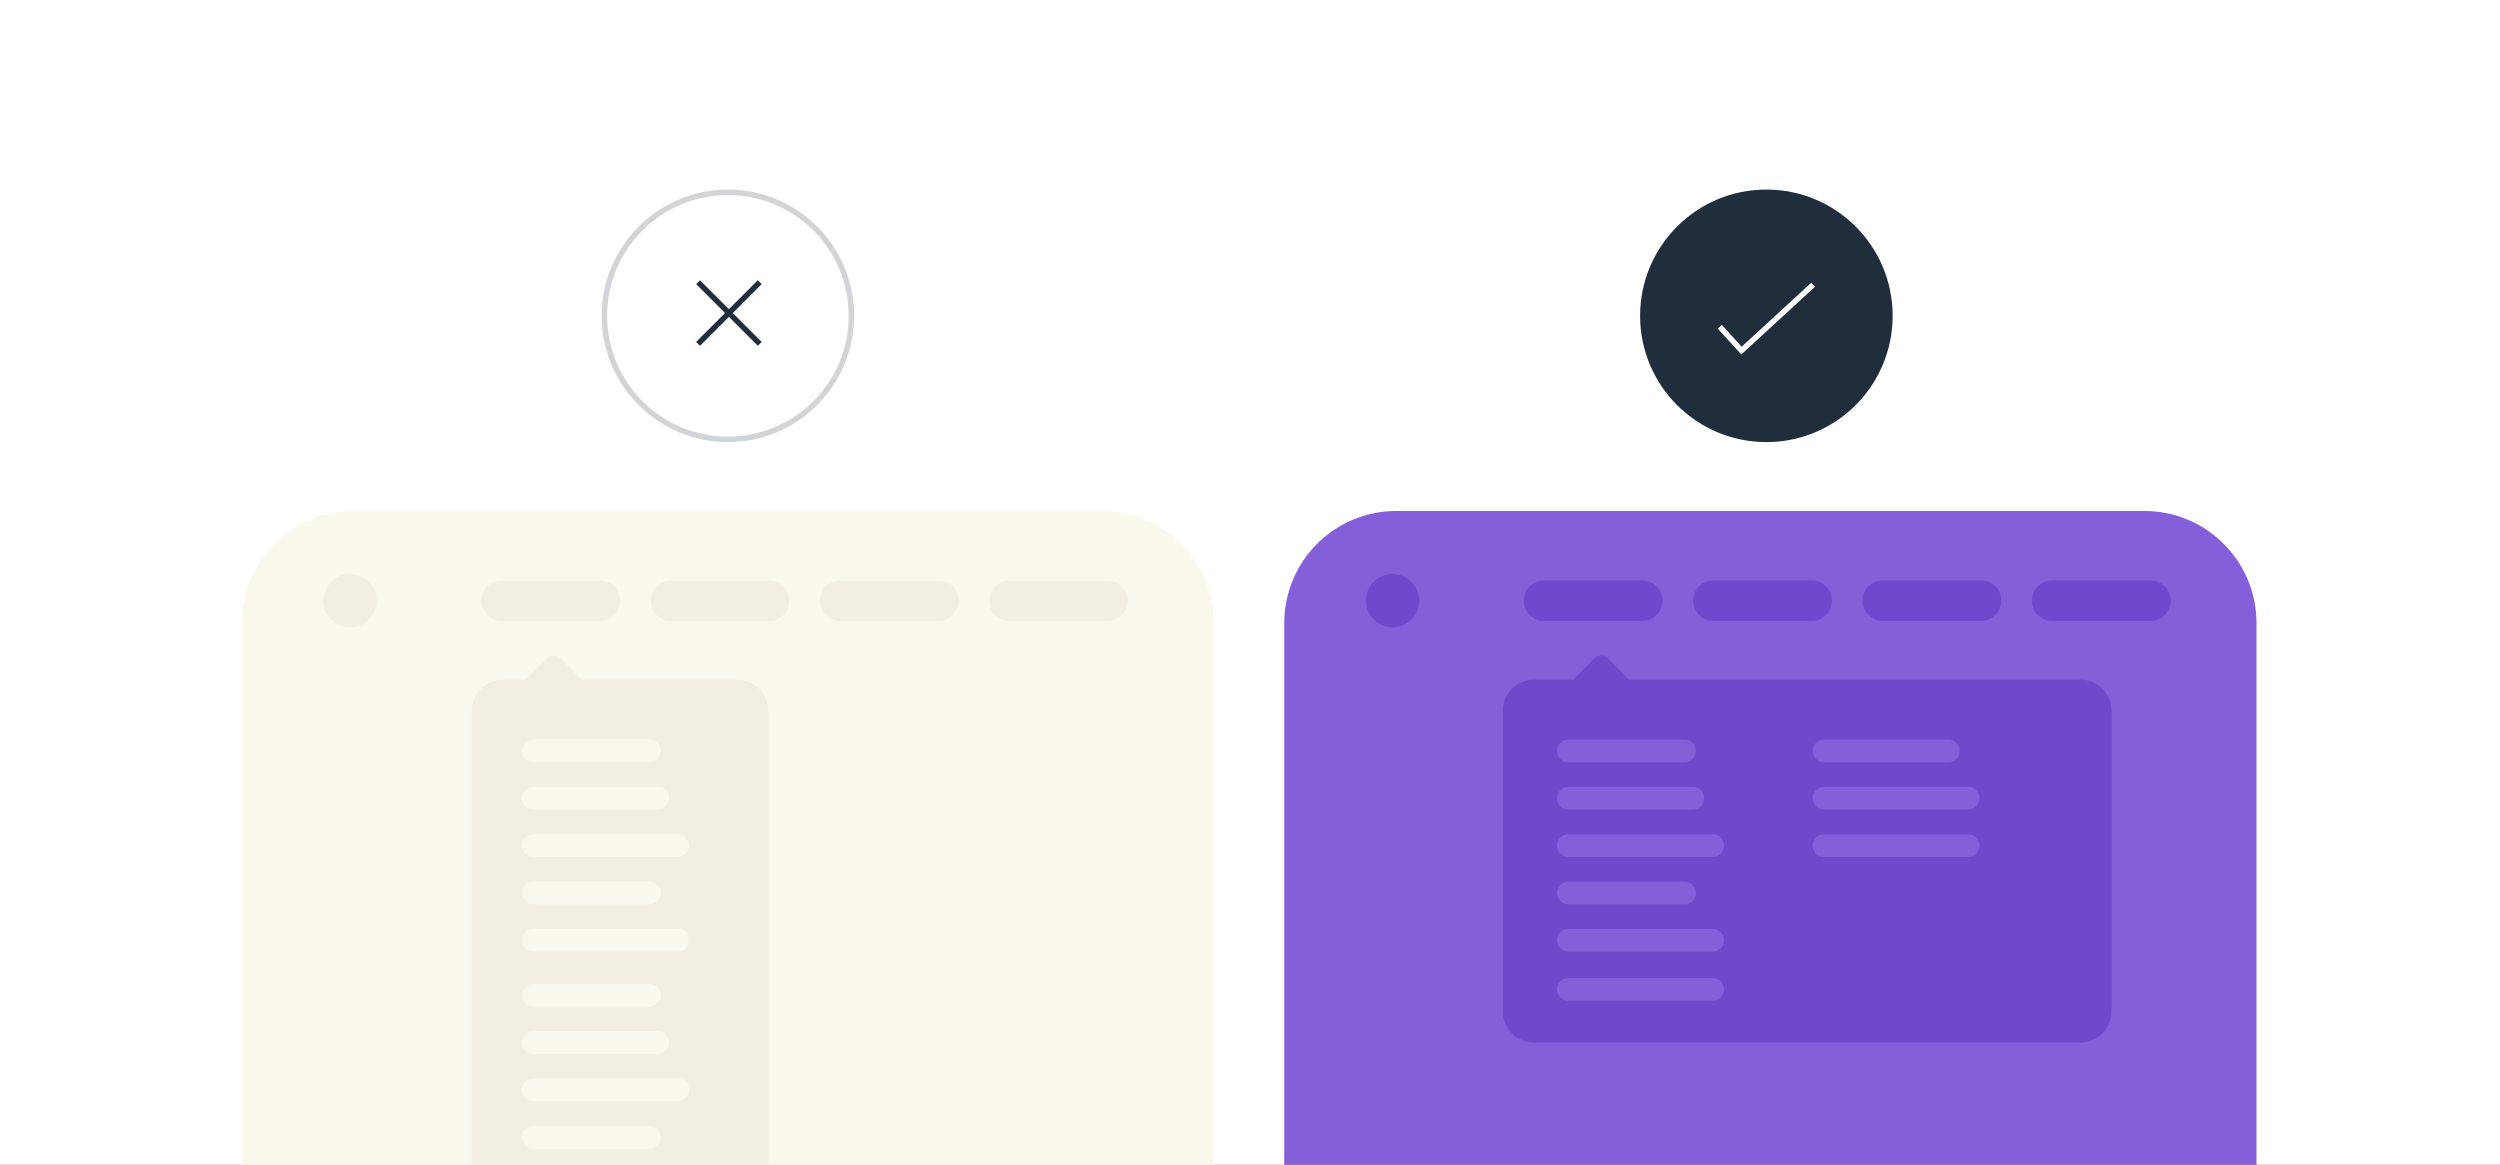
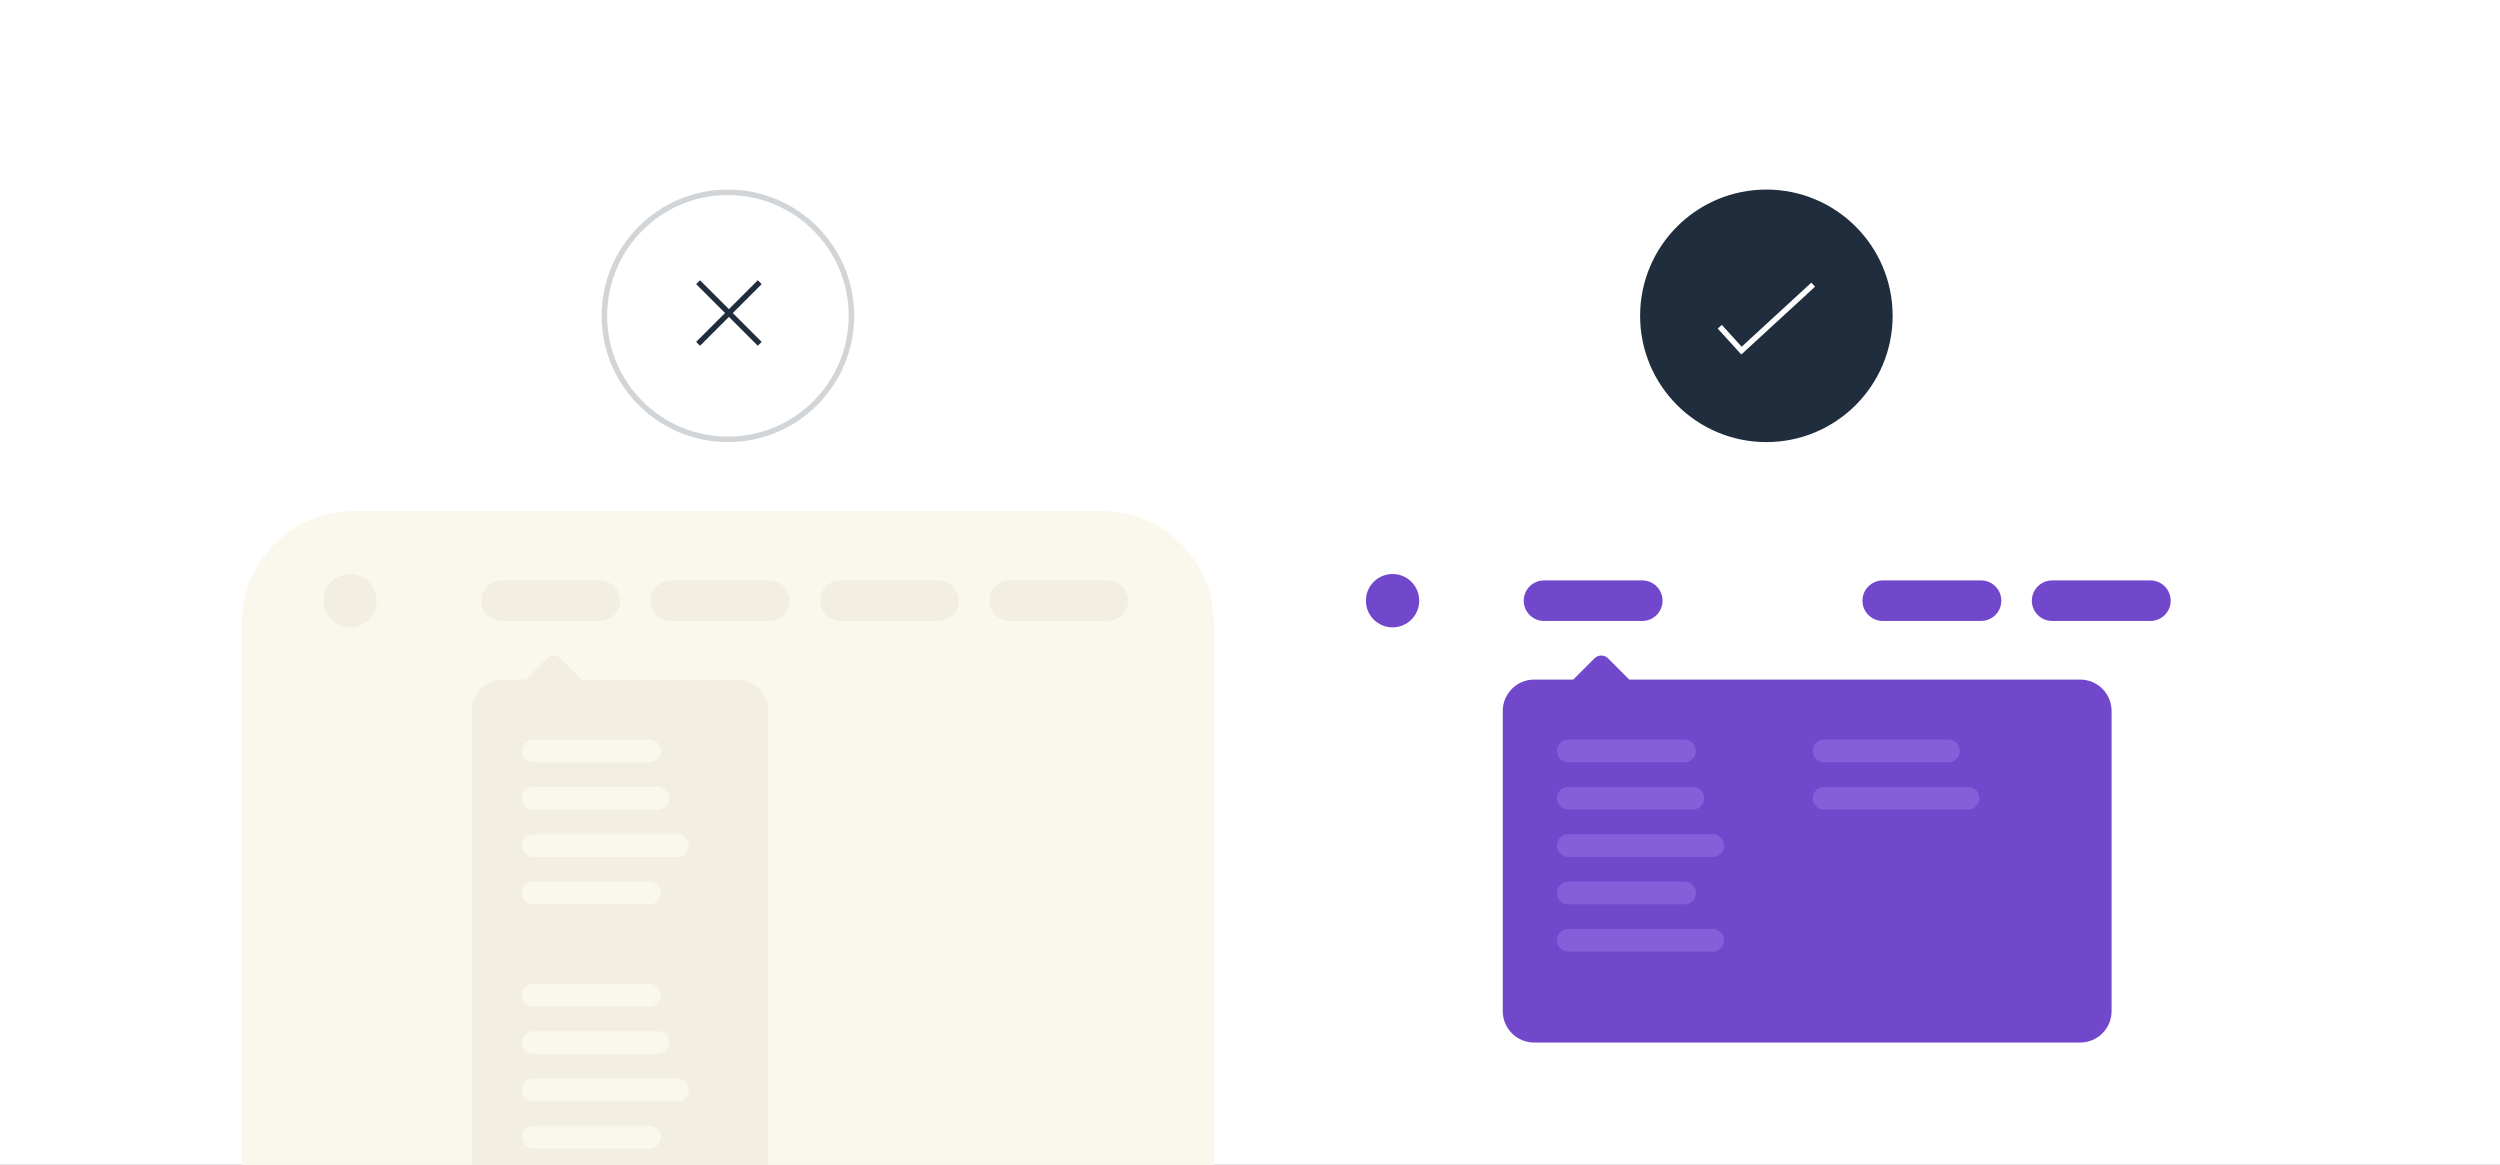
<svg xmlns="http://www.w3.org/2000/svg" width="455" height="212" viewBox="0 0 455 212" fill="none">
  <rect x="0" y="0" width="455" height="212" fill="#808080" stroke="none" />
  <g clip-path="url(#clip0_8476_13461)">
    <rect width="455" height="212" fill="#1E1E1E" />
    <rect width="455" height="212" fill="white" />
    <path d="M139.436 96.306C137.762 96.306 136.106 95.658 135.026 94.344L136.124 93.03C137.096 94.182 138.194 94.614 139.292 94.614C141.974 94.614 143.288 92.004 143.288 88.998H143.252C142.748 90.366 141.272 91.32 139.562 91.32C137.114 91.32 134.864 89.412 134.864 86.586C134.864 83.85 136.934 81.672 139.994 81.672C142.802 81.672 145.286 83.49 145.286 88.35C145.286 92.652 143.324 96.306 139.436 96.306ZM136.88 86.55C136.88 88.404 138.23 89.7 139.868 89.7C141.596 89.7 142.946 88.26 142.946 86.406C142.946 84.516 141.506 83.382 139.94 83.382C138.32 83.382 136.88 84.588 136.88 86.55ZM152.498 96.306C149.348 96.306 147.206 93.948 147.206 89.736C147.206 85.002 149.924 81.672 153.776 81.672C154.838 81.672 156.17 81.924 157.196 82.86L156.116 84.246C155.342 83.634 154.514 83.418 153.614 83.418C151.058 83.418 149.294 85.74 149.258 88.962H149.294C149.87 87.684 151.31 86.856 152.894 86.856C155.36 86.856 157.556 88.71 157.556 91.5C157.556 94.236 155.468 96.306 152.498 96.306ZM149.492 91.572C149.492 93.354 150.932 94.578 152.516 94.578C154.1 94.578 155.558 93.408 155.558 91.536C155.558 89.7 154.136 88.476 152.534 88.476C150.824 88.476 149.492 89.862 149.492 91.572Z" fill="white" />
    <g clip-path="url(#clip1_8476_13461)">
-       <path d="M254.114 93H390.3C401.547 93 410.68 102.138 410.68 113.391V274.601H233.735V113.391C233.735 102.138 242.867 93 254.114 93Z" fill="#855FDA" />
      <path d="M281.009 113.014H298.897C300.935 113.014 302.588 111.363 302.588 109.326C302.588 107.289 300.935 105.637 298.897 105.637H281.009C278.97 105.637 277.317 107.289 277.317 109.326C277.317 111.363 278.97 113.014 281.009 113.014Z" fill="#7148CC" />
      <path d="M248.594 109.325C248.594 112.006 250.766 114.18 253.446 114.18C256.126 114.18 258.298 112.006 258.298 109.325C258.298 106.644 256.126 104.47 253.446 104.47C250.766 104.47 248.594 106.644 248.594 109.325Z" fill="#7148CC" />
-       <path d="M311.835 113.014H329.722C331.761 113.014 333.414 111.363 333.414 109.326C333.414 107.289 331.761 105.637 329.722 105.637H311.835C309.796 105.637 308.143 107.289 308.143 109.326C308.143 111.363 309.796 113.014 311.835 113.014Z" fill="#7148CC" />
      <path d="M342.661 113.014H360.549C362.588 113.014 364.241 111.363 364.241 109.326C364.241 107.289 362.588 105.637 360.549 105.637H342.661C340.622 105.637 338.969 107.289 338.969 109.326C338.969 111.363 340.622 113.014 342.661 113.014Z" fill="#7148CC" />
      <path d="M373.487 113.014H391.375C393.414 113.014 395.066 111.363 395.066 109.326C395.066 107.289 393.414 105.637 391.375 105.637H373.487C371.448 105.637 369.795 107.289 369.795 109.326C369.795 111.363 371.448 113.014 373.487 113.014Z" fill="#7148CC" />
      <path d="M378.596 123.684H296.53L292.667 119.819C291.981 119.133 290.884 119.133 290.198 119.819L286.335 123.684H279.214C276.059 123.684 273.499 126.246 273.499 129.403V184.024C273.499 187.18 276.059 189.742 279.214 189.742H378.596C381.751 189.742 384.311 187.18 384.311 184.024V129.403C384.311 126.246 381.751 123.684 378.596 123.684Z" fill="#7148CC" />
      <path d="M285.432 138.735H306.589C307.725 138.735 308.646 137.814 308.646 136.677V136.665C308.646 135.528 307.725 134.607 306.589 134.607H285.432C284.296 134.607 283.375 135.528 283.375 136.665V136.677C283.375 137.814 284.296 138.735 285.432 138.735Z" fill="#855FDA" />
      <path d="M285.432 147.346H308.086C309.222 147.346 310.143 146.425 310.143 145.288V145.276C310.143 144.139 309.222 143.218 308.086 143.218H285.432C284.296 143.218 283.374 144.139 283.374 145.276V145.288C283.374 146.425 284.296 147.346 285.432 147.346Z" fill="#855FDA" />
      <path d="M285.432 155.959H311.709C312.845 155.959 313.766 155.038 313.766 153.901V153.889C313.766 152.753 312.845 151.831 311.709 151.831H285.432C284.295 151.831 283.374 152.753 283.374 153.889V153.901C283.374 155.038 284.295 155.959 285.432 155.959Z" fill="#855FDA" />
      <path d="M285.432 173.193H311.709C312.845 173.193 313.766 172.271 313.766 171.134V171.123C313.766 169.986 312.845 169.064 311.709 169.064H285.432C284.295 169.064 283.374 169.986 283.374 171.123V171.134C283.374 172.271 284.295 173.193 285.432 173.193Z" fill="#855FDA" />
-       <path d="M285.432 182.128H311.709C312.845 182.128 313.766 181.207 313.766 180.07V180.058C313.766 178.921 312.845 178 311.709 178H285.432C284.295 178 283.374 178.921 283.374 180.058V180.07C283.374 181.207 284.295 182.128 285.432 182.128Z" fill="#855FDA" />
      <path d="M331.974 138.735H354.605C355.741 138.735 356.662 137.814 356.662 136.677V136.665C356.662 135.528 355.741 134.607 354.605 134.607H331.974C330.837 134.607 329.916 135.528 329.916 136.665V136.677C329.916 137.814 330.837 138.735 331.974 138.735Z" fill="#855FDA" />
      <path d="M331.974 147.346H358.183C359.319 147.346 360.24 146.425 360.24 145.288V145.276C360.24 144.139 359.319 143.218 358.183 143.218H331.974C330.838 143.218 329.917 144.139 329.917 145.276V145.288C329.917 146.425 330.838 147.346 331.974 147.346Z" fill="#855FDA" />
-       <path d="M331.974 155.959H358.183C359.319 155.959 360.24 155.038 360.24 153.901V153.889C360.24 152.753 359.319 151.831 358.183 151.831H331.974C330.838 151.831 329.917 152.753 329.917 153.889V153.901C329.917 155.038 330.838 155.959 331.974 155.959Z" fill="#855FDA" />
      <path d="M285.432 164.582H306.589C307.725 164.582 308.646 163.66 308.646 162.523V162.512C308.646 161.375 307.725 160.453 306.589 160.453H285.432C284.296 160.453 283.375 161.375 283.375 162.512V162.523C283.375 163.66 284.296 164.582 285.432 164.582Z" fill="#855FDA" />
      <path d="M64.379 93H200.566C211.812 93 220.945 102.138 220.945 113.391V274.601H44V113.391C44 102.138 53.132 93 64.379 93Z" fill="#FAF8ED" />
      <path d="M91.274 113.014H109.162C111.201 113.014 112.854 111.363 112.854 109.326C112.854 107.289 111.201 105.637 109.162 105.637H91.274C89.235 105.637 87.582 107.289 87.582 109.326C87.582 111.363 89.235 113.014 91.274 113.014Z" fill="#F2EFE2" />
      <path d="M58.859 109.325C58.859 112.006 61.031 114.18 63.711 114.18C66.391 114.18 68.563 112.006 68.563 109.325C68.563 106.644 66.391 104.47 63.711 104.47C61.031 104.47 58.859 106.644 58.859 109.325Z" fill="#F2EFE2" />
      <path d="M122.1 113.014H139.987C142.026 113.014 143.679 111.363 143.679 109.326C143.679 107.289 142.026 105.637 139.987 105.637H122.1C120.061 105.637 118.408 107.289 118.408 109.326C118.408 111.363 120.061 113.014 122.1 113.014Z" fill="#F2EFE2" />
      <path d="M152.926 113.014H170.814C172.853 113.014 174.506 111.363 174.506 109.326C174.506 107.289 172.853 105.637 170.814 105.637H152.926C150.887 105.637 149.235 107.289 149.235 109.326C149.235 111.363 150.887 113.014 152.926 113.014Z" fill="#F2EFE2" />
      <path d="M183.741 113.014H201.628C203.667 113.014 205.32 111.363 205.32 109.326C205.32 107.289 203.667 105.637 201.628 105.637H183.741C181.702 105.637 180.049 107.289 180.049 109.326C180.049 111.363 181.702 113.014 183.741 113.014Z" fill="#F2EFE2" />
      <path d="M134.124 123.684H105.881L102.018 119.819C101.332 119.133 100.235 119.133 99.549 119.819L95.686 123.684H91.571C88.416 123.684 85.856 126.246 85.856 129.403V279.439H139.839V129.403C139.839 126.246 137.279 123.684 134.124 123.684Z" fill="#F2EFE2" />
      <path d="M97.057 138.735H118.214C119.35 138.735 120.271 137.814 120.271 136.677V136.665C120.271 135.528 119.35 134.607 118.214 134.607H97.057C95.921 134.607 95 135.528 95 136.665V136.677C95 137.814 95.921 138.735 97.057 138.735Z" fill="#FAF8ED" />
      <path d="M97.057 147.346H119.711C120.847 147.346 121.768 146.425 121.768 145.288V145.276C121.768 144.139 120.847 143.218 119.711 143.218H97.057C95.921 143.218 94.999 144.139 94.999 145.276V145.288C94.999 146.425 95.921 147.346 97.057 147.346Z" fill="#FAF8ED" />
      <path d="M97.057 155.959H123.334C124.47 155.959 125.392 155.038 125.392 153.901V153.889C125.392 152.753 124.47 151.831 123.334 151.831H97.057C95.921 151.831 95 152.753 95 153.889V153.901C95 155.038 95.921 155.959 97.057 155.959Z" fill="#FAF8ED" />
-       <path d="M97.057 173.192H123.334C124.47 173.192 125.392 172.271 125.392 171.134V171.122C125.392 169.985 124.47 169.064 123.334 169.064H97.057C95.921 169.064 95 169.985 95 171.122V171.134C95 172.271 95.921 173.192 97.057 173.192Z" fill="#FAF8ED" />
      <path d="M97.057 164.582H118.214C119.35 164.582 120.271 163.66 120.271 162.523V162.512C120.271 161.375 119.35 160.453 118.214 160.453H97.057C95.921 160.453 95 161.375 95 162.512V162.523C95 163.66 95.921 164.582 97.057 164.582Z" fill="#FAF8ED" />
      <path d="M97.057 183.199H118.214C119.35 183.199 120.271 182.278 120.271 181.141V181.129C120.271 179.993 119.35 179.071 118.214 179.071H97.057C95.921 179.071 95 179.993 95 181.129V181.141C95 182.278 95.921 183.199 97.057 183.199Z" fill="#FAF8ED" />
      <path d="M97.057 191.812H119.711C120.847 191.812 121.768 190.891 121.768 189.754V189.742C121.768 188.606 120.847 187.684 119.711 187.684H97.057C95.921 187.684 94.999 188.606 94.999 189.742V189.754C94.999 190.891 95.921 191.812 97.057 191.812Z" fill="#FAF8ED" />
      <path d="M97.057 200.424H123.334C124.47 200.424 125.392 199.502 125.392 198.365V198.354C125.392 197.217 124.47 196.295 123.334 196.295H97.057C95.921 196.295 95 197.217 95 198.354V198.365C95 199.502 95.921 200.424 97.057 200.424Z" fill="#FAF8ED" />
      <path d="M97.057 209.037H118.214C119.35 209.037 120.271 208.115 120.271 206.978V206.967C120.271 205.83 119.35 204.908 118.214 204.908H97.057C95.921 204.908 95 205.83 95 206.967V206.978C95 208.115 95.921 209.037 97.057 209.037Z" fill="#FAF8ED" />
    </g>
    <path d="M321.48 79.96C333.895 79.96 343.96 69.895 343.96 57.48C343.96 45.065 333.895 35 321.48 35C309.065 35 299 45.065 299 57.48C299 69.895 309.065 79.96 321.48 79.96Z" fill="#202D3D" stroke="#202D3D" stroke-miterlimit="10" />
    <path d="M313 59.467L316.949 63.81L330 51.81" stroke="white" stroke-miterlimit="10" />
    <path opacity="0.2" d="M132.48 79.96C144.895 79.96 154.96 69.895 154.96 57.48C154.96 45.065 144.895 35 132.48 35C120.065 35 110 45.065 110 57.48C110 69.895 120.065 79.96 132.48 79.96Z" stroke="#202D3D" stroke-miterlimit="10" />
    <path d="M138.271 62.579L127.051 51.359" stroke="#202D3D" stroke-miterlimit="10" />
    <path d="M138.271 51.359L127.051 62.579" stroke="#202D3D" stroke-miterlimit="10" />
  </g>
  <defs>
    <clipPath id="clip0_8476_13461">
      <rect width="455" height="212" fill="white" />
    </clipPath>
    <clipPath id="clip1_8476_13461">
      <rect width="367" height="169" fill="white" transform="translate(44 93)" />
    </clipPath>
  </defs>
</svg>